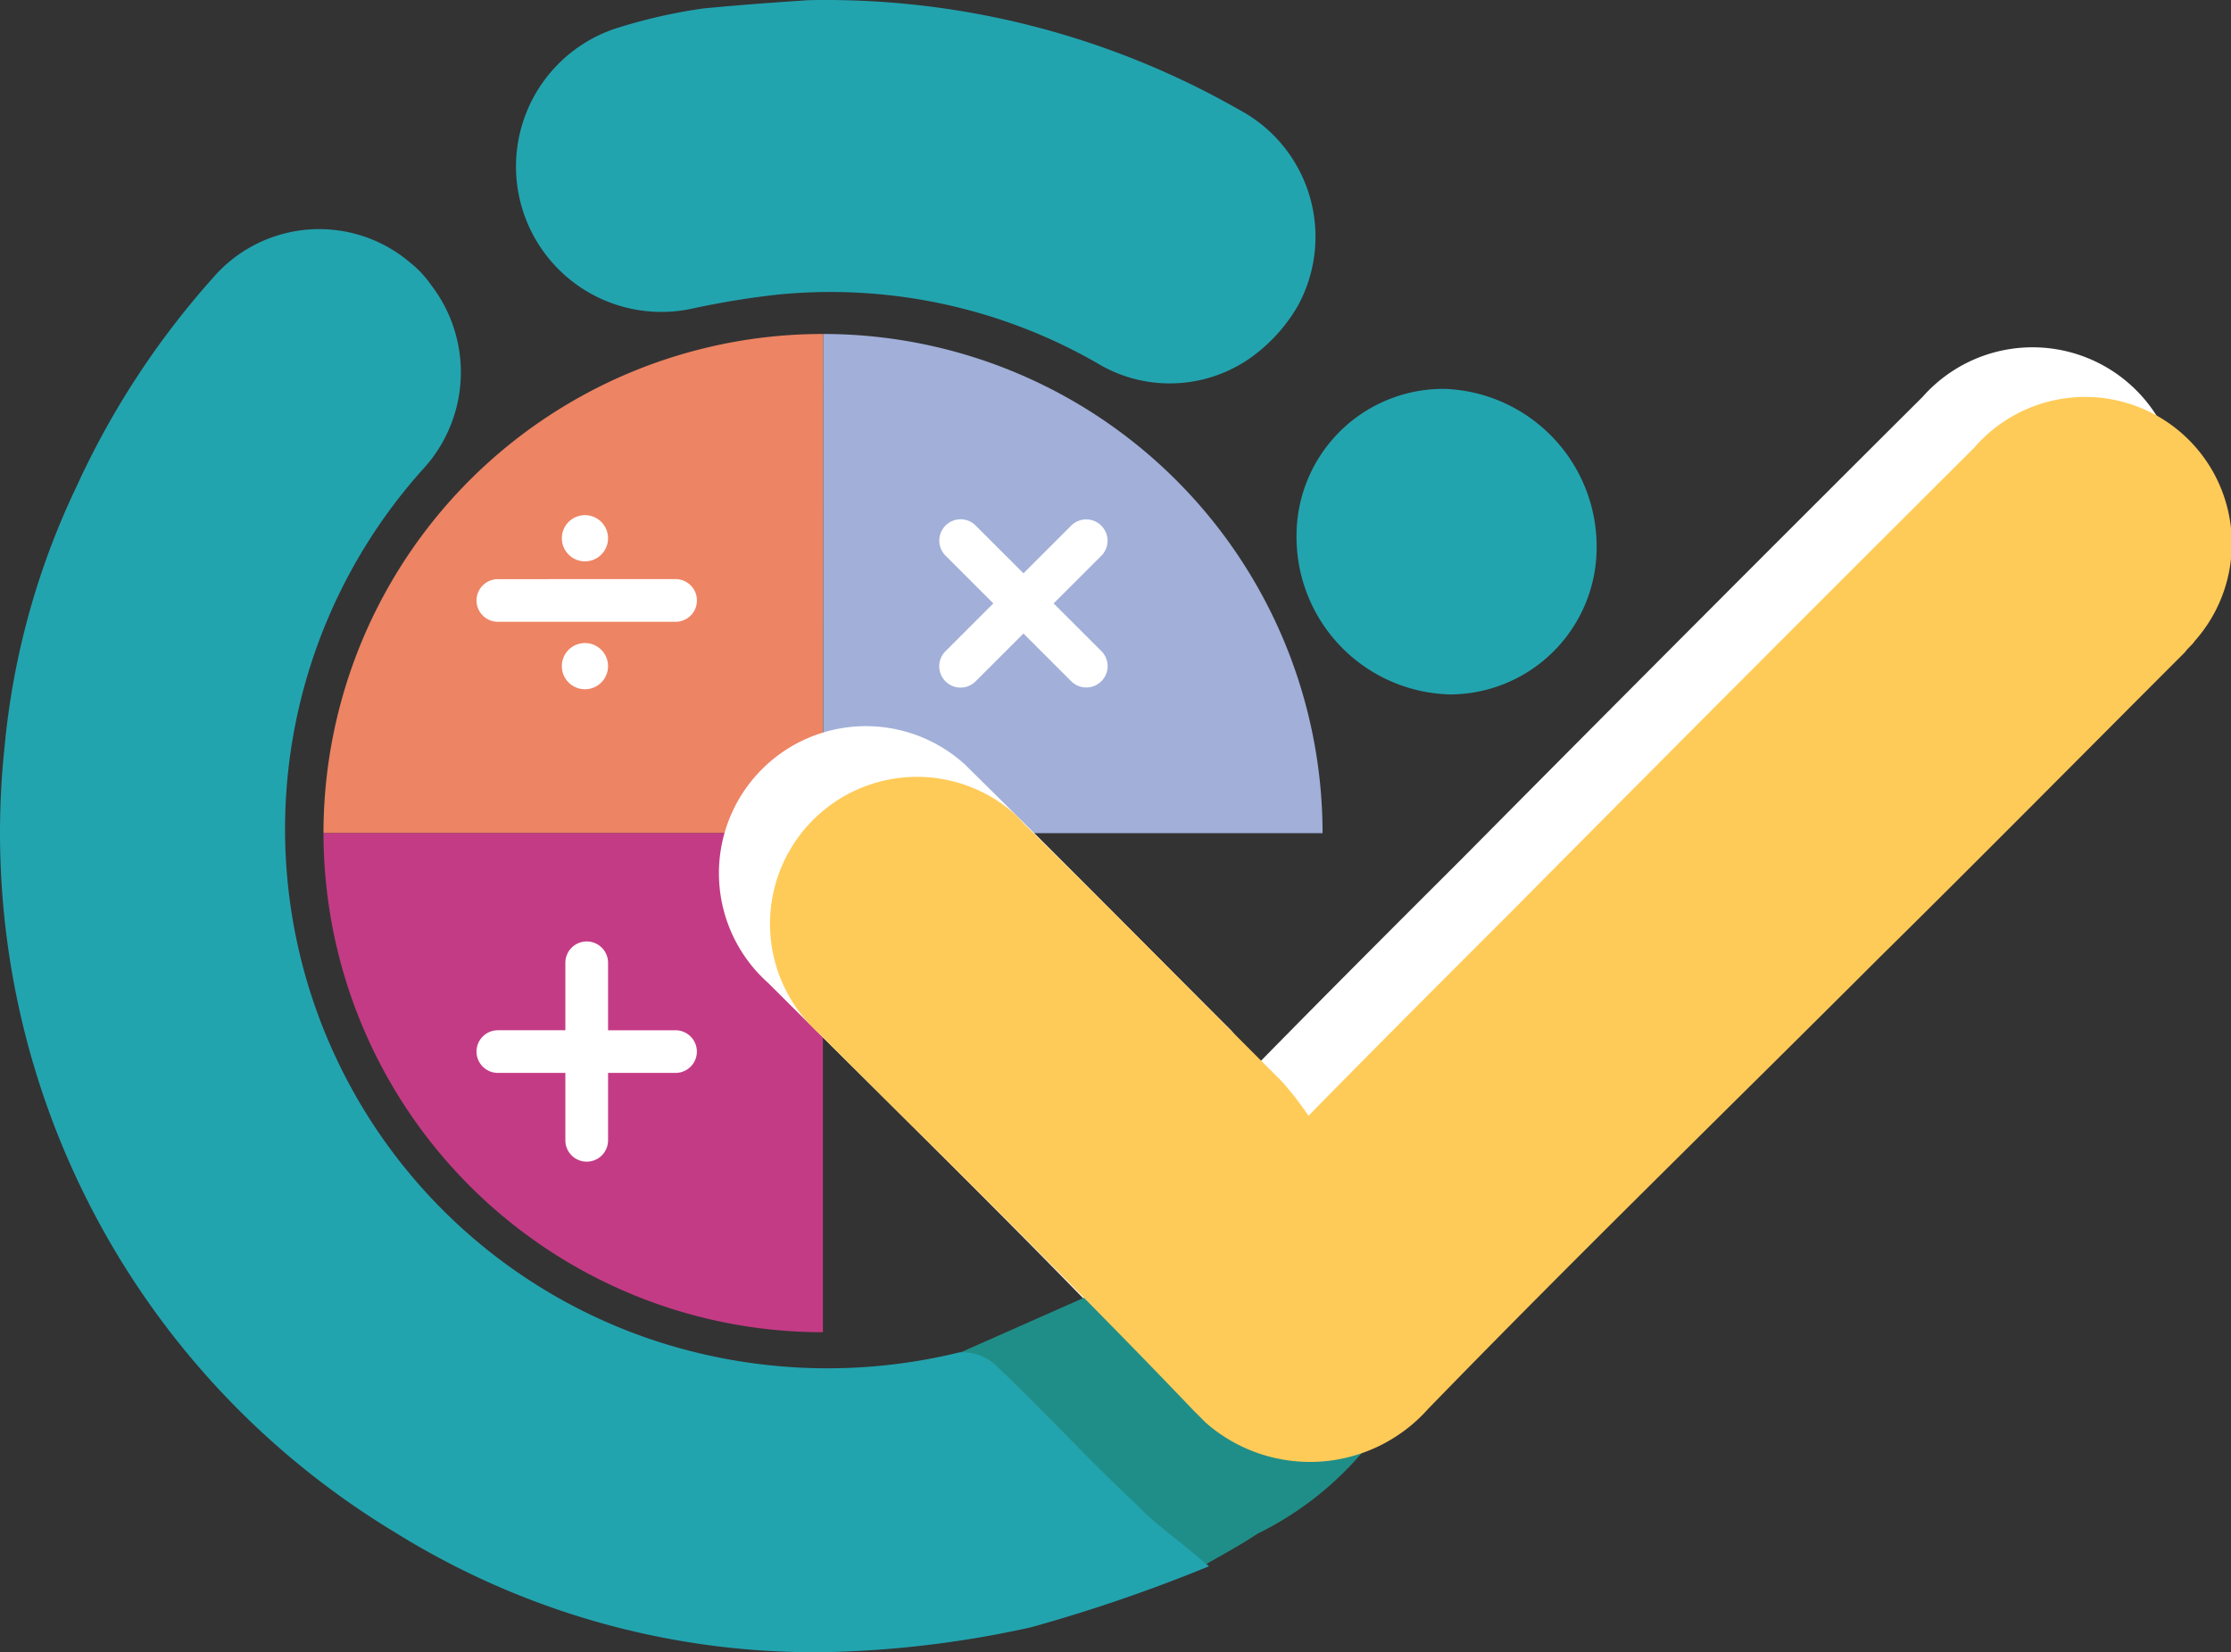
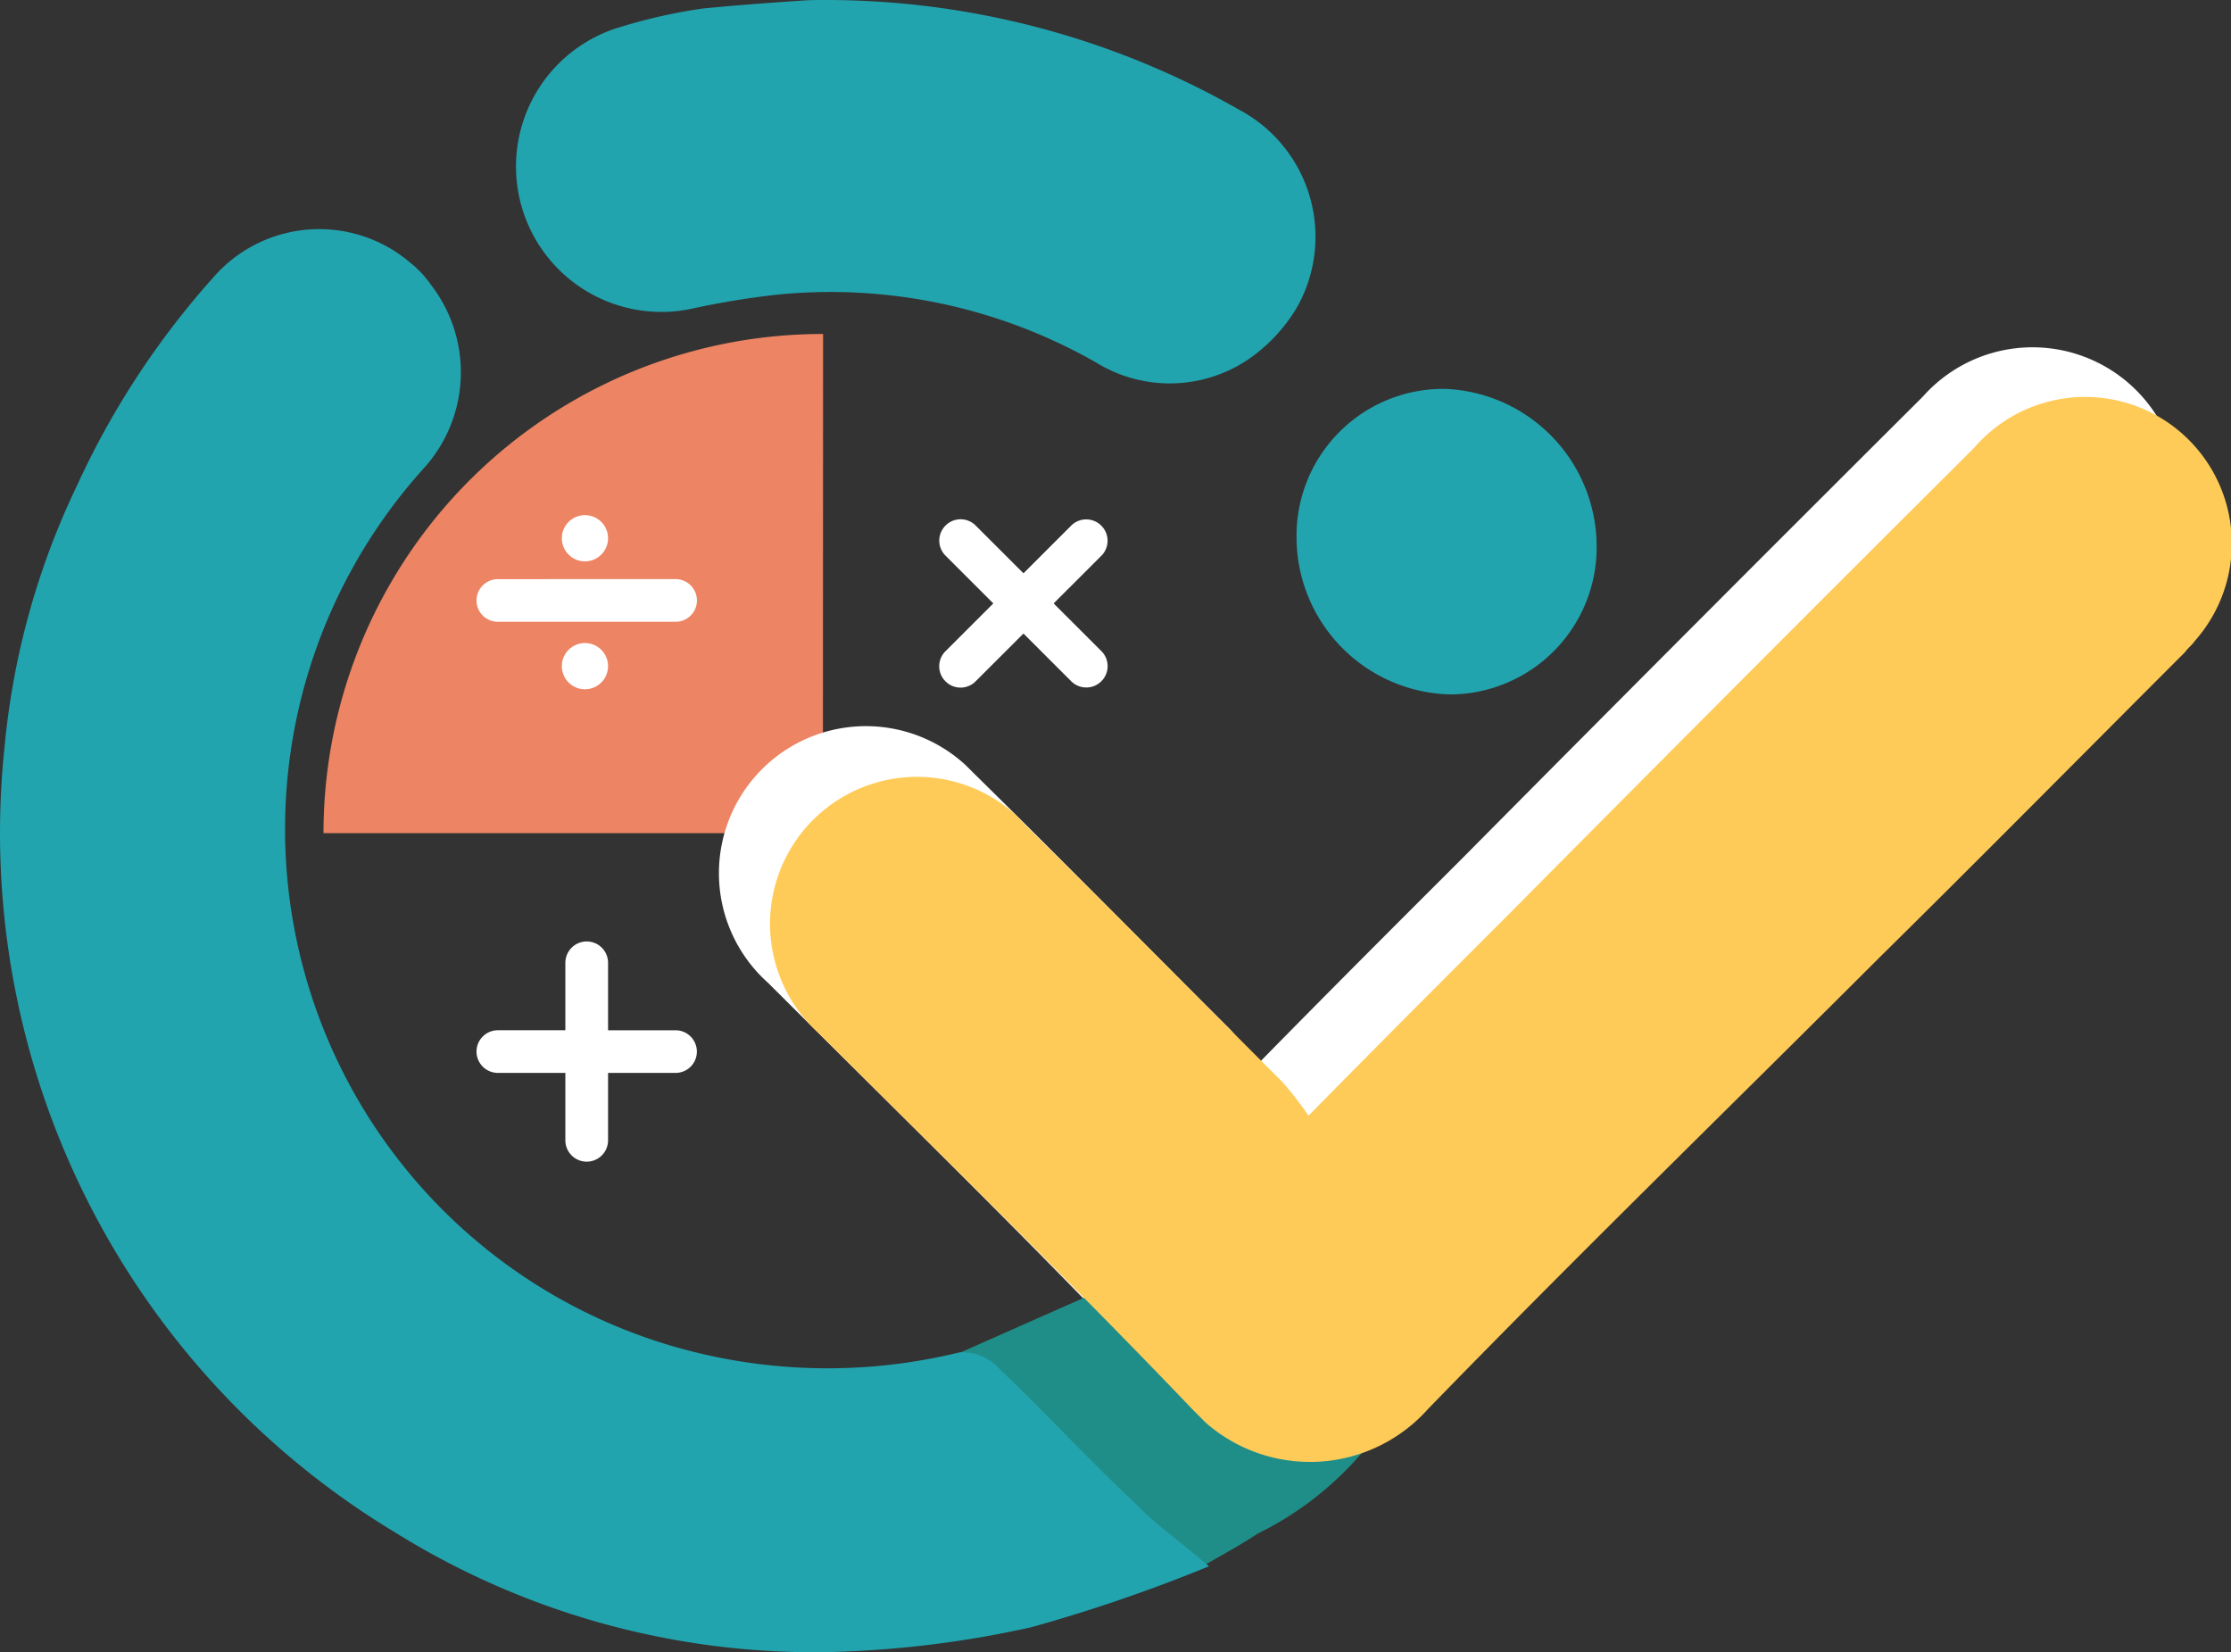
<svg xmlns="http://www.w3.org/2000/svg" width="195.511" height="144.778" viewBox="0 0 195.511 144.778">
  <rect x="0" y="0" width="195.511" height="144.778" fill="#333333" stroke="none" />
  <g id="Group_2" data-name="Group 2" transform="translate(-124.105 -94.382)">
-     <path id="Path_1" data-name="Path 1" d="M178.691,112.309A43.765,43.765,0,0,0,134.92,68.57v43.739Z" transform="translate(61.316 55.077)" fill="#a1afd9" />
    <path id="Path_2" data-name="Path 2" d="M96.781,68.57A43.739,43.739,0,0,0,53,112.309H96.765Z" transform="translate(99.454 55.077)" fill="#ed8463" />
-     <path id="Path_3" data-name="Path 3" d="M53,150.41a43.76,43.76,0,0,0,43.765,43.733V150.41Z" transform="translate(99.454 16.975)" fill="#c43b85" />
    <path id="Path_4" data-name="Path 4" d="M165.1,133.554c6.328-6.451,12.052-12.169,17.9-18.005q20.079-20.255,40.414-40.511a12.854,12.854,0,0,1,19.363,16.91c-.246.363-.609.609-.855.973-8.888,8.877-17.776,17.882-26.786,26.765-13.147,13.137-26.54,26.156-39.549,39.549a13.858,13.858,0,0,1-19.48,1.213l-1.1-1.069c-10.689-11.191-21.789-22.019-32.751-32.964a12.882,12.882,0,1,1,17.289-19.1l.732.727c7.546,7.423,14.964,14.964,22.521,22.505A29.645,29.645,0,0,1,165.1,133.554Z" transform="translate(69.183 54.113)" fill="#fff" />
    <path id="Path_5" data-name="Path 5" d="M157.21,231.423a4.233,4.233,0,0,1,3.164,1.1c4.137,3.9,8.017,8.15,12.175,12.046,1.828,1.7,3.773,3.281,6.328,5.344,1.464-.85,3.046-1.7,4.505-2.672a28.577,28.577,0,0,0,9.524-7.541c-1.6,0-2.8.973-4.505.973a13.4,13.4,0,0,1-9.983-4.014c-3.41-3.287-6.814-6.814-10.224-10.1" transform="translate(50.939 -18.477)" fill="#208e88" />
    <path id="Path_6" data-name="Path 6" d="M105.906,168.543a139.52,139.52,0,0,1-15.584,5.344,91.23,91.23,0,0,1-18.262,2.186A69.552,69.552,0,0,1,34.44,165.492,71.551,71.551,0,0,1,.353,96.768,67.286,67.286,0,0,1,6.681,73.894,72.786,72.786,0,0,1,18.615,55.648,12.292,12.292,0,0,1,35.9,54.312a9.043,9.043,0,0,1,1.822,1.945A12.522,12.522,0,0,1,37,72.435a47.2,47.2,0,0,0,21.3,76.644,48.5,48.5,0,0,0,25.691.732,4.227,4.227,0,0,1,3.164,1.069c4.137,3.9,8.017,8.15,12.175,12.046C101.277,164.893,103.351,166.352,105.906,168.543Z" transform="translate(124.15 63.082)" fill="#22a4af" />
    <path id="Path_7" data-name="Path 7" d="M173.486,141.948c6.328-6.445,12.052-12.159,17.9-18.005q20.084-20.261,40.42-40.511a12.85,12.85,0,1,1,19.352,16.91c-.241.363-.6.609-.85.973-8.888,8.882-17.776,17.882-26.786,26.765-13.147,13.137-26.54,26.156-39.549,39.549a13.853,13.853,0,0,1-19.48,1.219l-1.112-1.112c-10.689-11.191-21.789-22.019-32.751-32.97a12.882,12.882,0,1,1,17.289-19.1l.711.764c7.546,7.418,14.964,14.964,22.521,22.505A28.29,28.29,0,0,1,173.486,141.948Z" transform="translate(65.286 50.204)" fill="#ffcb58" />
    <path id="Path_8" data-name="Path 8" d="M110.268,13.827a73.053,73.053,0,0,1,37.742,9.62,12.607,12.607,0,0,1,5.115,17.15,14.43,14.43,0,0,1-3.287,3.9,12.292,12.292,0,0,1-14.366,1.1,46.919,46.919,0,0,0-28-5.964,73.381,73.381,0,0,0-7.423,1.219,12.741,12.741,0,0,1-6.21-24.7,46.854,46.854,0,0,1,7.183-1.6C104.667,14.2,108.35,13.95,110.268,13.827Z" transform="translate(84.722 80.57)" fill="#22a4af" />
    <path id="Path_9" data-name="Path 9" d="M238.85,91.448a12.885,12.885,0,0,1-12.784,12.9A13.794,13.794,0,0,1,212.55,90.475a12.859,12.859,0,0,1,13.03-12.9,13.831,13.831,0,0,1,13.27,13.869Z" transform="translate(25.175 50.883)" fill="#22a4af" />
    <path id="Path_10" data-name="Path 10" d="M95.54,182.73A1.871,1.871,0,0,1,97.4,184.6h0a1.865,1.865,0,0,1-1.865,1.865H79.961A1.871,1.871,0,0,1,78.09,184.6h0a1.871,1.871,0,0,1,1.871-1.871Z" transform="translate(87.774 1.929)" fill="#fff" />
    <path id="Path_11" data-name="Path 11" d="M92.66,170.041a1.871,1.871,0,0,1,1.871-1.871h0a1.871,1.871,0,0,1,1.871,1.871V185.6a1.871,1.871,0,0,1-1.871,1.865h0A1.871,1.871,0,0,1,92.66,185.6Z" transform="translate(80.99 8.707)" fill="#fff" />
    <path id="Path_12" data-name="Path 12" d="M165.521,99.521a1.865,1.865,0,0,1,2.645,0h0a1.86,1.86,0,0,1,0,2.64l-11.015,11a1.86,1.86,0,0,1-2.64,0h0a1.86,1.86,0,0,1,0-2.64Z" transform="translate(52.451 40.923)" fill="#fff" />
    <path id="Path_13" data-name="Path 13" d="M154.521,102.141a1.86,1.86,0,0,1,0-2.64h0a1.86,1.86,0,0,1,2.64,0l11.015,11a1.86,1.86,0,0,1,0,2.64h0a1.865,1.865,0,0,1-2.645,0Z" transform="translate(52.446 40.932)" fill="#fff" />
    <path id="Path_14" data-name="Path 14" d="M95.54,108.76a1.871,1.871,0,0,1,1.865,1.871h0A1.865,1.865,0,0,1,95.54,112.5H79.961a1.871,1.871,0,0,1-1.871-1.865h0a1.871,1.871,0,0,1,1.871-1.871Z" transform="translate(87.774 36.366)" fill="#fff" />
    <circle id="Ellipse_1" data-name="Ellipse 1" cx="2.026" cy="2.026" r="2.026" transform="translate(173.34 139.52)" fill="#fff" />
    <circle id="Ellipse_2" data-name="Ellipse 2" cx="2.026" cy="2.026" r="2.026" transform="translate(173.34 150.727)" fill="#fff" />
  </g>
</svg>